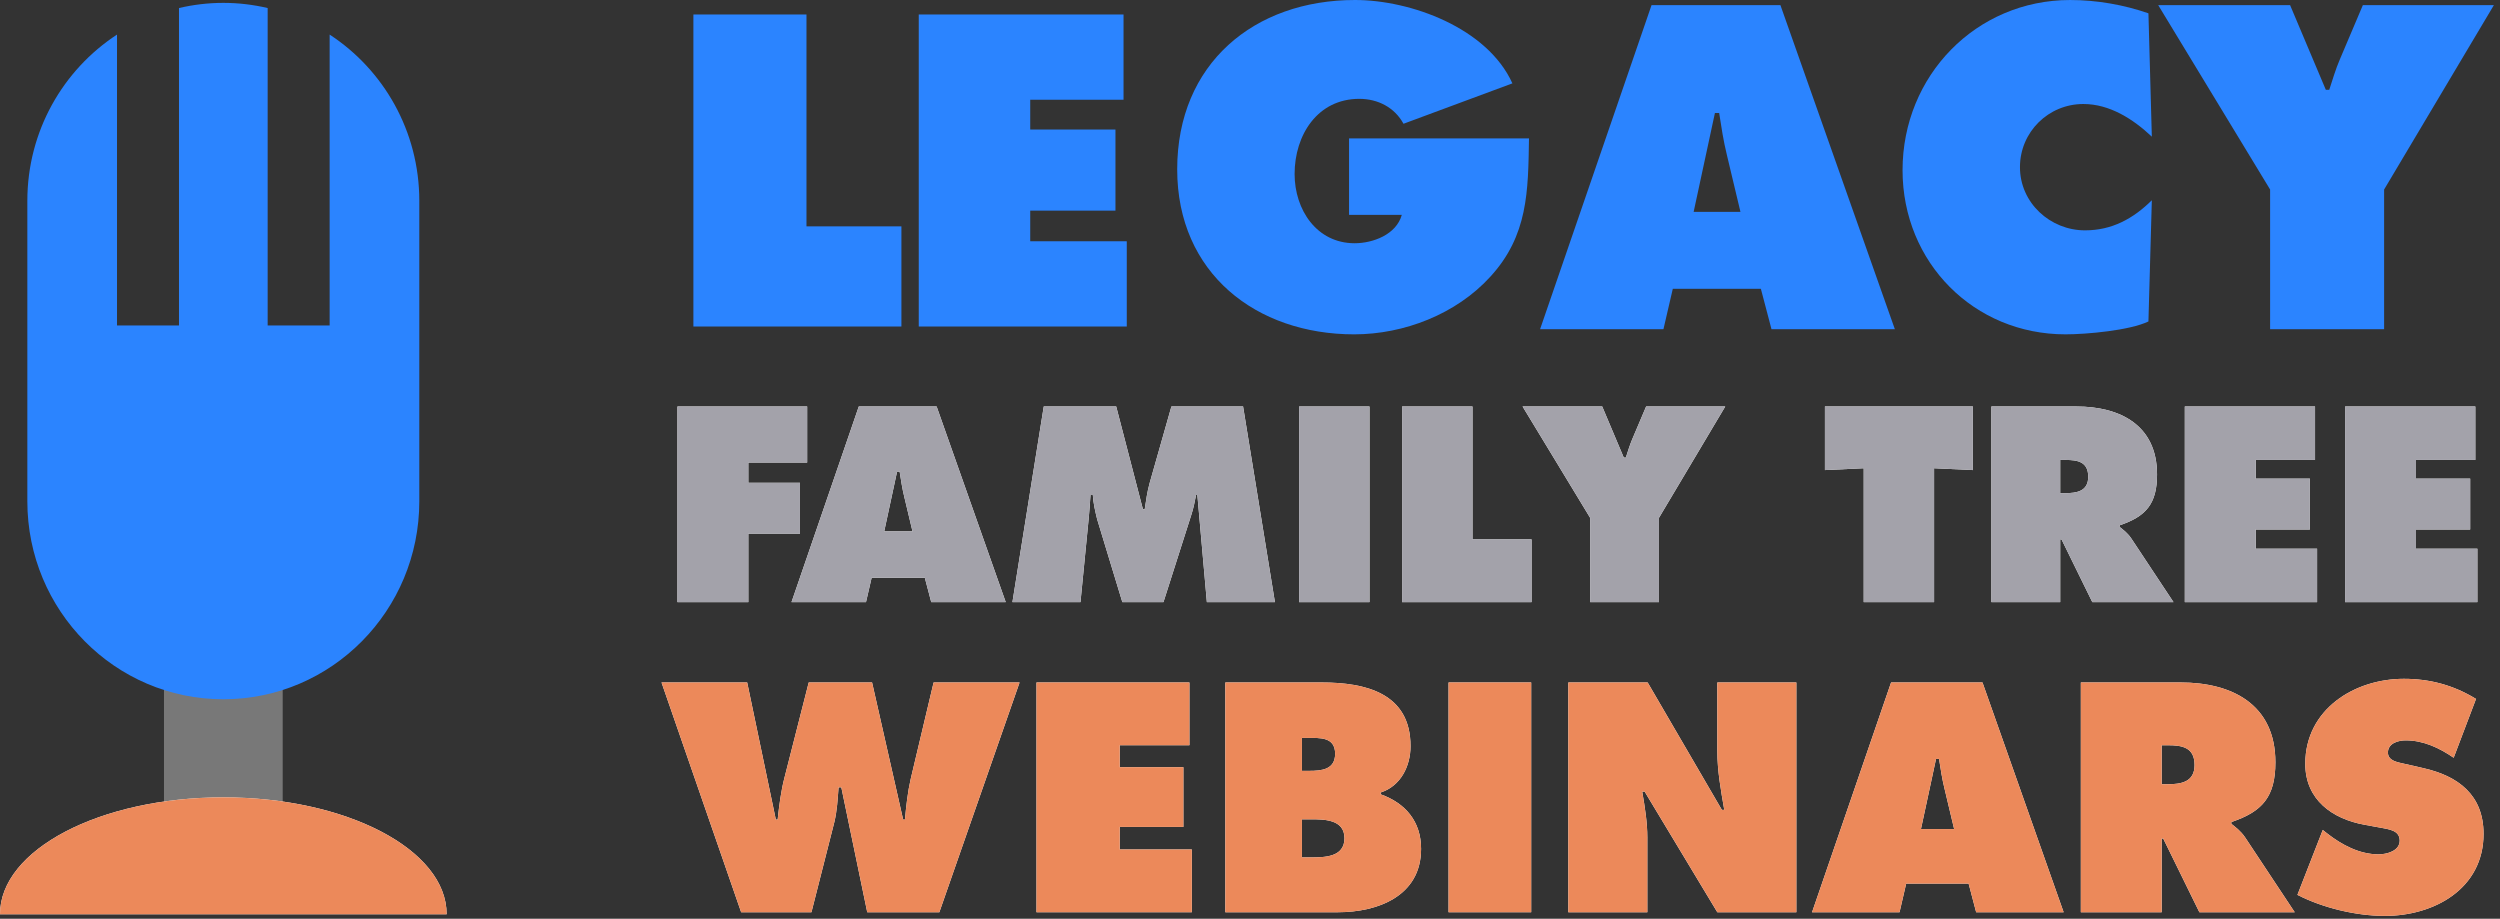
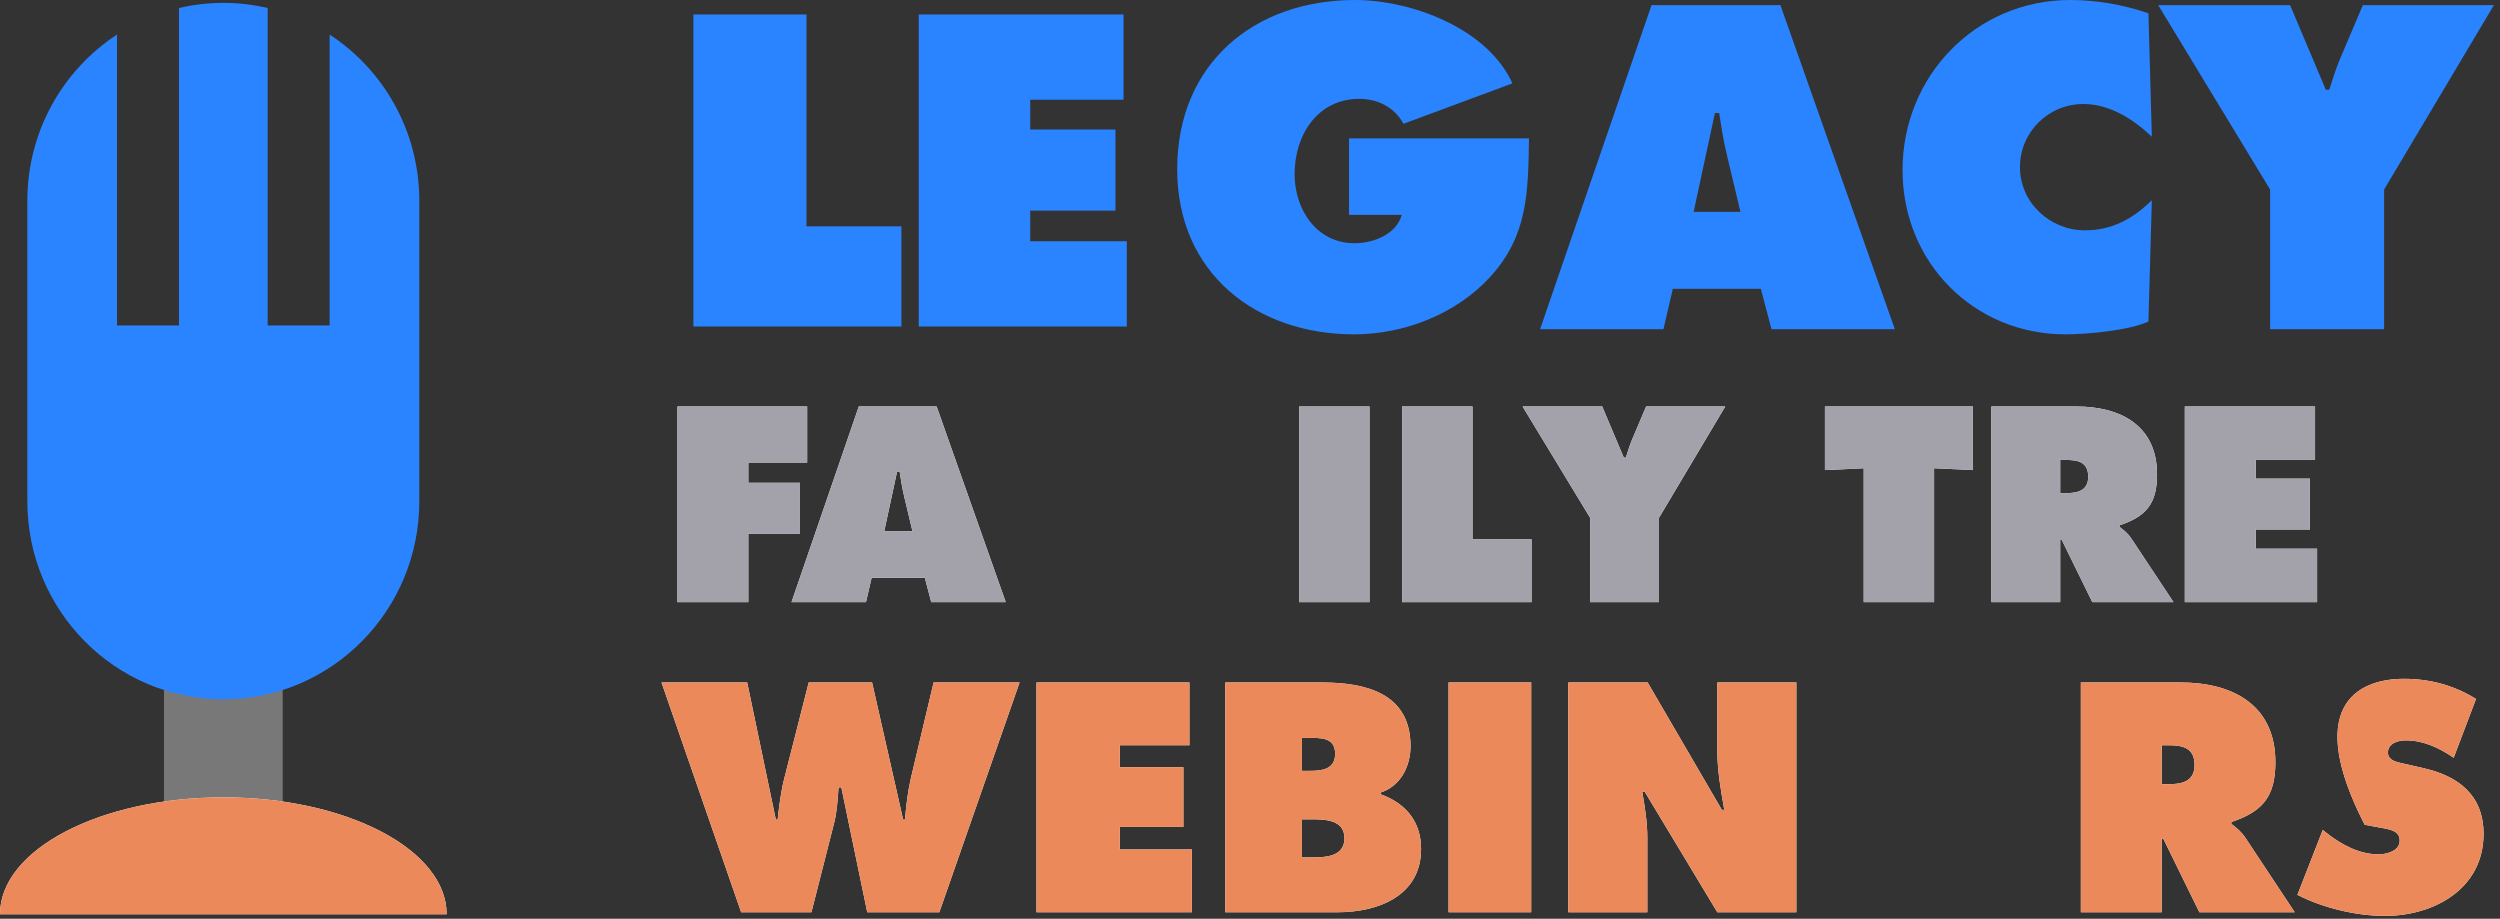
<svg xmlns="http://www.w3.org/2000/svg" xmlns:xlink="http://www.w3.org/1999/xlink" width="400px" height="147px" viewBox="0 0 400 147" version="1.1">
  <rect x="0" y="0" width="400" height="147" fill="#333333" stroke="none" />
  <title>11812C79-CA01-4DC4-B523-CDE3BBC49262</title>
  <defs>
    <path d="M13.707,109.195 L18.292,131.137 L18.582,131.137 C18.824,128.895 19.113,126.554 19.692,124.359 L23.553,109.195 L33.689,109.195 L38.66,131.137 L38.949,131.137 C39.143,128.991 39.384,126.748 39.866,124.652 L43.535,109.195 L57.29,109.195 L44.452,145.96 L32.917,145.96 L28.766,125.968 L28.331,125.968 C28.187,127.87 28.09,129.723 27.656,131.527 L23.988,145.96 L12.742,145.96 L-7.65094654e-12,109.195 L13.707,109.195 Z" id="path-1" />
    <polygon id="path-2" points="59.995 109.195 84.465 109.195 84.465 119.239 73.315 119.239 73.315 122.75 83.5 122.75 83.5 132.307 73.315 132.307 73.315 135.915 84.852 135.915 84.852 145.96 59.995 145.96" />
    <path d="M102.468,137.183 L103.965,137.183 C106.136,137.183 109.274,137.134 109.274,134.111 C109.274,131.038 105.895,131.088 103.772,131.088 L102.468,131.088 L102.468,137.183 Z M103.676,123.336 C105.606,123.336 107.778,123.14 107.778,120.604 C107.778,117.874 105.316,118.069 103.386,118.069 L102.468,118.069 L102.468,123.336 L103.676,123.336 Z M90.21,109.195 L105.606,109.195 C112.652,109.195 119.843,110.901 119.843,119.386 C119.843,122.604 118.252,125.774 115.066,126.798 L115.066,127.09 C119.023,128.504 121.533,131.429 121.533,135.817 C121.533,143.375 114.583,145.959 108.212,145.959 L90.21,145.959 L90.21,109.195 Z" id="path-3" />
    <polygon id="path-4" points="125.926 145.96 139.15 145.96 139.15 109.194 125.926 109.194" />
    <path d="M145.088,109.195 L157.781,109.195 L169.654,129.576 L170.04,129.576 C169.509,126.504 168.93,123.335 168.93,120.215 L168.93,109.195 L181.576,109.195 L181.576,145.96 L168.93,145.96 L157.299,126.651 L156.912,126.651 C157.347,129.187 157.733,131.575 157.733,134.013 L157.733,145.96 L145.088,145.96 L145.088,109.195 Z" id="path-5" />
-     <path d="M206.82,132.649 L205.275,126.164 C204.889,124.603 204.648,122.994 204.407,121.433 L203.923,121.433 L201.511,132.649 L206.82,132.649 Z M198.084,145.96 L184.087,145.96 L196.732,109.195 L211.356,109.195 L224.34,145.96 L210.343,145.96 L209.137,141.376 L199.146,141.376 L198.084,145.96 Z" id="path-6" />
    <path d="M240.026,125.481 L240.944,125.481 C243.116,125.481 245.288,125.139 245.288,122.409 C245.288,119.582 243.309,119.24 241.041,119.24 L240.026,119.24 L240.026,125.481 Z M227.091,109.195 L243.067,109.195 C251.273,109.195 258.223,112.705 258.223,121.97 C258.223,127.529 256.1,129.869 251.175,131.527 L251.175,131.819 C251.852,132.355 252.673,132.94 253.396,134.014 L261.312,145.959 L246.06,145.959 L240.268,134.16 L240.026,134.16 L240.026,145.959 L227.091,145.959 L227.091,109.195 Z" id="path-7" />
-     <path d="M265.801,132.795 L266.476,133.33 C268.841,135.184 271.689,136.696 274.729,136.696 C276.033,136.696 278.108,136.159 278.108,134.501 C278.108,132.844 276.371,132.697 275.164,132.453 L272.511,131.966 C267.345,131.039 263.001,127.967 263.001,122.213 C263.001,113.485 270.869,108.611 278.784,108.611 C282.935,108.611 286.747,109.634 290.32,111.828 L286.747,121.239 C284.479,119.679 281.92,118.459 279.075,118.459 C277.915,118.459 276.227,118.898 276.227,120.41 C276.227,121.775 277.866,121.97 278.88,122.213 L281.873,122.896 C287.472,124.164 291.526,127.188 291.526,133.429 C291.526,142.205 283.61,146.545 275.743,146.545 C271.158,146.545 265.849,145.278 261.747,143.18 L265.801,132.795 Z" id="path-8" />
+     <path d="M265.801,132.795 L266.476,133.33 C268.841,135.184 271.689,136.696 274.729,136.696 C276.033,136.696 278.108,136.159 278.108,134.501 C278.108,132.844 276.371,132.697 275.164,132.453 L272.511,131.966 C263.001,113.485 270.869,108.611 278.784,108.611 C282.935,108.611 286.747,109.634 290.32,111.828 L286.747,121.239 C284.479,119.679 281.92,118.459 279.075,118.459 C277.915,118.459 276.227,118.898 276.227,120.41 C276.227,121.775 277.866,121.97 278.88,122.213 L281.873,122.896 C287.472,124.164 291.526,127.188 291.526,133.429 C291.526,142.205 283.61,146.545 275.743,146.545 C271.158,146.545 265.849,145.278 261.747,143.18 L265.801,132.795 Z" id="path-8" />
    <path d="M2.86518809e-11,146.281 C2.86518809e-11,135.952 15.998,127.577 35.732,127.577 C55.466,127.577 71.464,135.952 71.464,146.281 L2.86518809e-11,146.281 Z" id="path-9" />
    <polygon id="path-10" points="-2.13208118e-11 0 20.756 0 20.756 8.969 11.344 8.969 11.344 12.207 19.605 12.207 19.605 20.344 11.344 20.344 11.344 31.306 -2.13208118e-11 31.306" />
    <path d="M37.606,19.971 L36.29,14.449 C35.962,13.12 35.757,11.75 35.551,10.421 L35.14,10.421 L33.085,19.971 L37.606,19.971 Z M30.168,31.306 L18.249,31.306 L29.016,0.001 L41.47,0.001 L52.525,31.306 L40.607,31.306 L39.579,27.403 L31.071,27.403 L30.168,31.306 Z" id="path-11" />
-     <path d="M58.609,0 L70.2,0 L74.474,16.442 L74.762,16.442 C74.966,15.071 75.172,13.62 75.541,12.291 L79.035,0 L90.502,0 L95.597,31.306 L84.707,31.306 L83.186,14.159 L82.98,14.159 C82.775,15.196 82.57,16.277 82.241,17.272 L77.761,31.306 L71.185,31.306 L67.158,18.061 C66.829,16.733 66.541,15.487 66.459,14.159 L66.089,14.159 C66.007,15.404 65.925,16.691 65.801,17.936 L64.486,31.306 L53.596,31.306 L58.609,0 Z" id="path-12" />
    <polygon id="path-13" points="99.464 31.306 110.725 31.306 110.725 0.001 99.464 0.001" />
    <polygon id="path-14" points="115.945 0 127.207 0 127.207 21.259 136.659 21.259 136.659 31.306 115.945 31.306" />
    <path d="M147.962,0 L151.414,8.18 L151.744,8.18 C152.072,7.183 152.36,6.187 152.77,5.231 L154.99,0 L167.647,0 L157.045,17.812 L157.045,31.306 L146.03,31.306 L146.03,17.812 L135.222,0 L147.962,0 Z" id="path-15" />
    <polygon id="path-16" points="183.597 0 207.27 0 207.27 10.173 201.063 9.882 201.063 31.306 189.803 31.306 189.803 9.882 183.597 10.173" />
    <path d="M221.244,13.868 L222.024,13.868 C223.874,13.868 225.724,13.578 225.724,11.252 C225.724,8.844 224.038,8.553 222.106,8.553 L221.244,8.553 L221.244,13.868 Z M210.229,4.92219598e-12 L223.833,4.92219598e-12 C230.82,4.92219598e-12 236.737,2.99 236.737,10.879 C236.737,15.612 234.93,17.606 230.737,19.016 L230.737,19.265 C231.312,19.721 232.011,20.221 232.628,21.134 L239.368,31.306 L226.381,31.306 L221.449,21.258 L221.244,21.258 L221.244,31.306 L210.229,31.306 L210.229,4.92219598e-12 Z" id="path-17" />
    <polygon id="path-18" points="241.178 0 262.016 0 262.016 8.554 252.522 8.554 252.522 11.543 261.193 11.543 261.193 19.681 252.522 19.681 252.522 22.753 262.344 22.753 262.344 31.306 241.178 31.306" />
-     <polygon id="path-19" points="266.824 0 287.662 0 287.662 8.554 278.168 8.554 278.168 11.543 286.839 11.543 286.839 19.681 278.168 19.681 278.168 22.753 287.99 22.753 287.99 31.306 266.824 31.306" />
  </defs>
  <g id="Guidelines" stroke="none" stroke-width="1" fill="none" fill-rule="evenodd">
    <g id="Assets" transform="translate(-1408, -296)">
      <g id="Group-89-Copy-6" transform="translate(1408, 296)">
        <g id="Group-53">
          <g id="Group-39" transform="translate(105.842, 0)">
            <polygon id="Fill-1" fill="#2B84FF" points="5.101 2.318 23.195 2.318 23.195 36.219 38.384 36.219 38.384 52.243 5.101 52.243" />
            <polygon id="Fill-2" fill="#2B84FF" points="41.158 2.318 73.924 2.318 73.924 15.958 58.995 15.958 58.995 20.725 72.631 20.725 72.631 33.702 58.995 33.702 58.995 38.603 74.441 38.603 74.441 52.243 41.158 52.243" />
            <path d="M138.797,22.141 C138.661,30.599 138.661,37.681 132.603,44.282 C127.158,50.264 118.787,53.496 110.823,53.496 C95.168,53.496 82.509,43.732 82.509,27.092 C82.509,10.176 94.829,-1.12936327e-12 110.959,-1.12936327e-12 C119.876,-1.12936327e-12 132.127,4.47 136.142,13.339 L118.718,19.803 C117.288,17.19 114.635,15.815 111.64,15.815 C104.969,15.815 101.294,21.591 101.294,27.848 C101.294,33.556 104.833,38.919 110.891,38.919 C113.817,38.919 117.561,37.543 118.446,34.38 L110.007,34.38 L110.007,22.141 L138.797,22.141 Z" id="Fill-3" fill="#2B84FF" />
            <path d="M172.629,33.899 L170.45,24.753 C169.906,22.555 169.566,20.285 169.225,18.084 L168.545,18.084 L165.142,33.899 L172.629,33.899 Z M160.31,52.671 L140.572,52.671 L158.403,0.826 L179.027,0.826 L197.335,52.671 L177.597,52.671 L175.896,46.207 L161.807,46.207 L160.31,52.671 Z" id="Fill-6" fill="#2B84FF" />
            <path d="M238.451,21.866 C235.456,19.048 231.712,16.641 227.492,16.641 C221.912,16.641 217.352,21.11 217.352,26.747 C217.352,32.455 222.184,36.856 227.765,36.856 C232.053,36.856 235.456,35 238.451,32.042 L237.907,51.433 C234.912,52.877 227.969,53.495 224.633,53.495 C210,53.495 198.566,42.013 198.566,27.229 C198.566,12.102 210.34,0.001 225.383,0.001 C229.603,0.001 233.958,0.757 237.907,2.131 L238.451,21.866 Z" id="Fill-8" fill="#2B84FF" />
            <path d="M260.575,0.826 L266.292,14.371 L266.837,14.371 C267.381,12.721 267.857,11.07 268.539,9.49 L272.214,0.826 L293.177,0.826 L275.616,30.324 L275.616,52.671 L257.376,52.671 L257.376,30.324 L239.475,0.826 L260.575,0.826 Z" id="Fill-11" fill="#2B84FF" />
            <g id="Fill-27">
              <use fill="#FFFFFF" xlink:href="#path-1" />
              <use fill="#EC895A" xlink:href="#path-1" />
            </g>
            <g id="Fill-28">
              <use fill="#FFFFFF" xlink:href="#path-2" />
              <use fill="#EC895A" xlink:href="#path-2" />
            </g>
            <g id="Fill-29">
              <use fill="#FFFFFF" xlink:href="#path-3" />
              <use fill="#EC895A" xlink:href="#path-3" />
            </g>
            <g id="Fill-30">
              <use fill="#FFFFFF" xlink:href="#path-4" />
              <use fill="#EC895A" xlink:href="#path-4" />
            </g>
            <g id="Fill-31">
              <use fill="#FFFFFF" xlink:href="#path-5" />
              <use fill="#EC895A" xlink:href="#path-5" />
            </g>
            <g id="Fill-32">
              <use fill="#FFFFFF" xlink:href="#path-6" />
              <use fill="#EC895A" xlink:href="#path-6" />
            </g>
            <g id="Fill-33">
              <use fill="#FFFFFF" xlink:href="#path-7" />
              <use fill="#EC895A" xlink:href="#path-7" />
            </g>
            <g id="Fill-34">
              <use fill="#FFFFFF" xlink:href="#path-8" />
              <use fill="#EC895A" xlink:href="#path-8" />
            </g>
          </g>
          <polygon id="Fill-35" fill="#BFBFBF" opacity="0.5" points="26.236 132.012 45.23 132.012 45.23 59.177 26.236 59.177" />
          <g id="Fill-36">
            <use fill="#FFFFFF" xlink:href="#path-9" />
            <use fill="#EC895A" xlink:href="#path-9" />
          </g>
          <path d="M52.742,5.532 L52.742,52.078 L42.825,52.078 L42.825,1.285 C40.545,0.751 38.173,0.46 35.732,0.46 C33.291,0.46 30.919,0.751 28.638,1.285 L28.638,52.078 L18.722,52.078 L18.722,5.532 C10.092,11.175 4.375,20.98 4.375,32.138 L4.375,80.204 C4.375,97.699 18.414,111.882 35.732,111.882 C53.05,111.882 67.089,97.699 67.089,80.204 L67.089,32.138 C67.089,20.98 61.373,11.175 52.742,5.532" id="Fill-38" fill="#2B84FF" />
        </g>
        <g id="Group-90" transform="translate(108.391, 65.038)">
          <g id="Fill-13">
            <use fill="#FFFFFF" xlink:href="#path-10" />
            <use fill="#A3A2AA" xlink:href="#path-10" />
          </g>
          <g id="Fill-15">
            <use fill="#FFFFFF" xlink:href="#path-11" />
            <use fill="#A3A2AA" xlink:href="#path-11" />
          </g>
          <g id="Fill-17">
            <use fill="#FFFFFF" xlink:href="#path-12" />
            <use fill="#A3A2AA" xlink:href="#path-12" />
          </g>
          <g id="Fill-19">
            <use fill="#FFFFFF" xlink:href="#path-13" />
            <use fill="#A3A2AA" xlink:href="#path-13" />
          </g>
          <g id="Fill-21">
            <use fill="#FFFFFF" xlink:href="#path-14" />
            <use fill="#A3A2AA" xlink:href="#path-14" />
          </g>
          <g id="Fill-22">
            <use fill="#FFFFFF" xlink:href="#path-15" />
            <use fill="#A3A2AA" xlink:href="#path-15" />
          </g>
          <g id="Fill-23">
            <use fill="#FFFFFF" xlink:href="#path-16" />
            <use fill="#A3A2AA" xlink:href="#path-16" />
          </g>
          <g id="Fill-24">
            <use fill="#FFFFFF" xlink:href="#path-17" />
            <use fill="#A3A2AA" xlink:href="#path-17" />
          </g>
          <g id="Fill-25">
            <use fill="#FFFFFF" xlink:href="#path-18" />
            <use fill="#A3A2AA" xlink:href="#path-18" />
          </g>
          <g id="Fill-26">
            <use fill="#FFFFFF" xlink:href="#path-19" />
            <use fill="#A3A2AA" xlink:href="#path-19" />
          </g>
        </g>
      </g>
    </g>
  </g>
</svg>